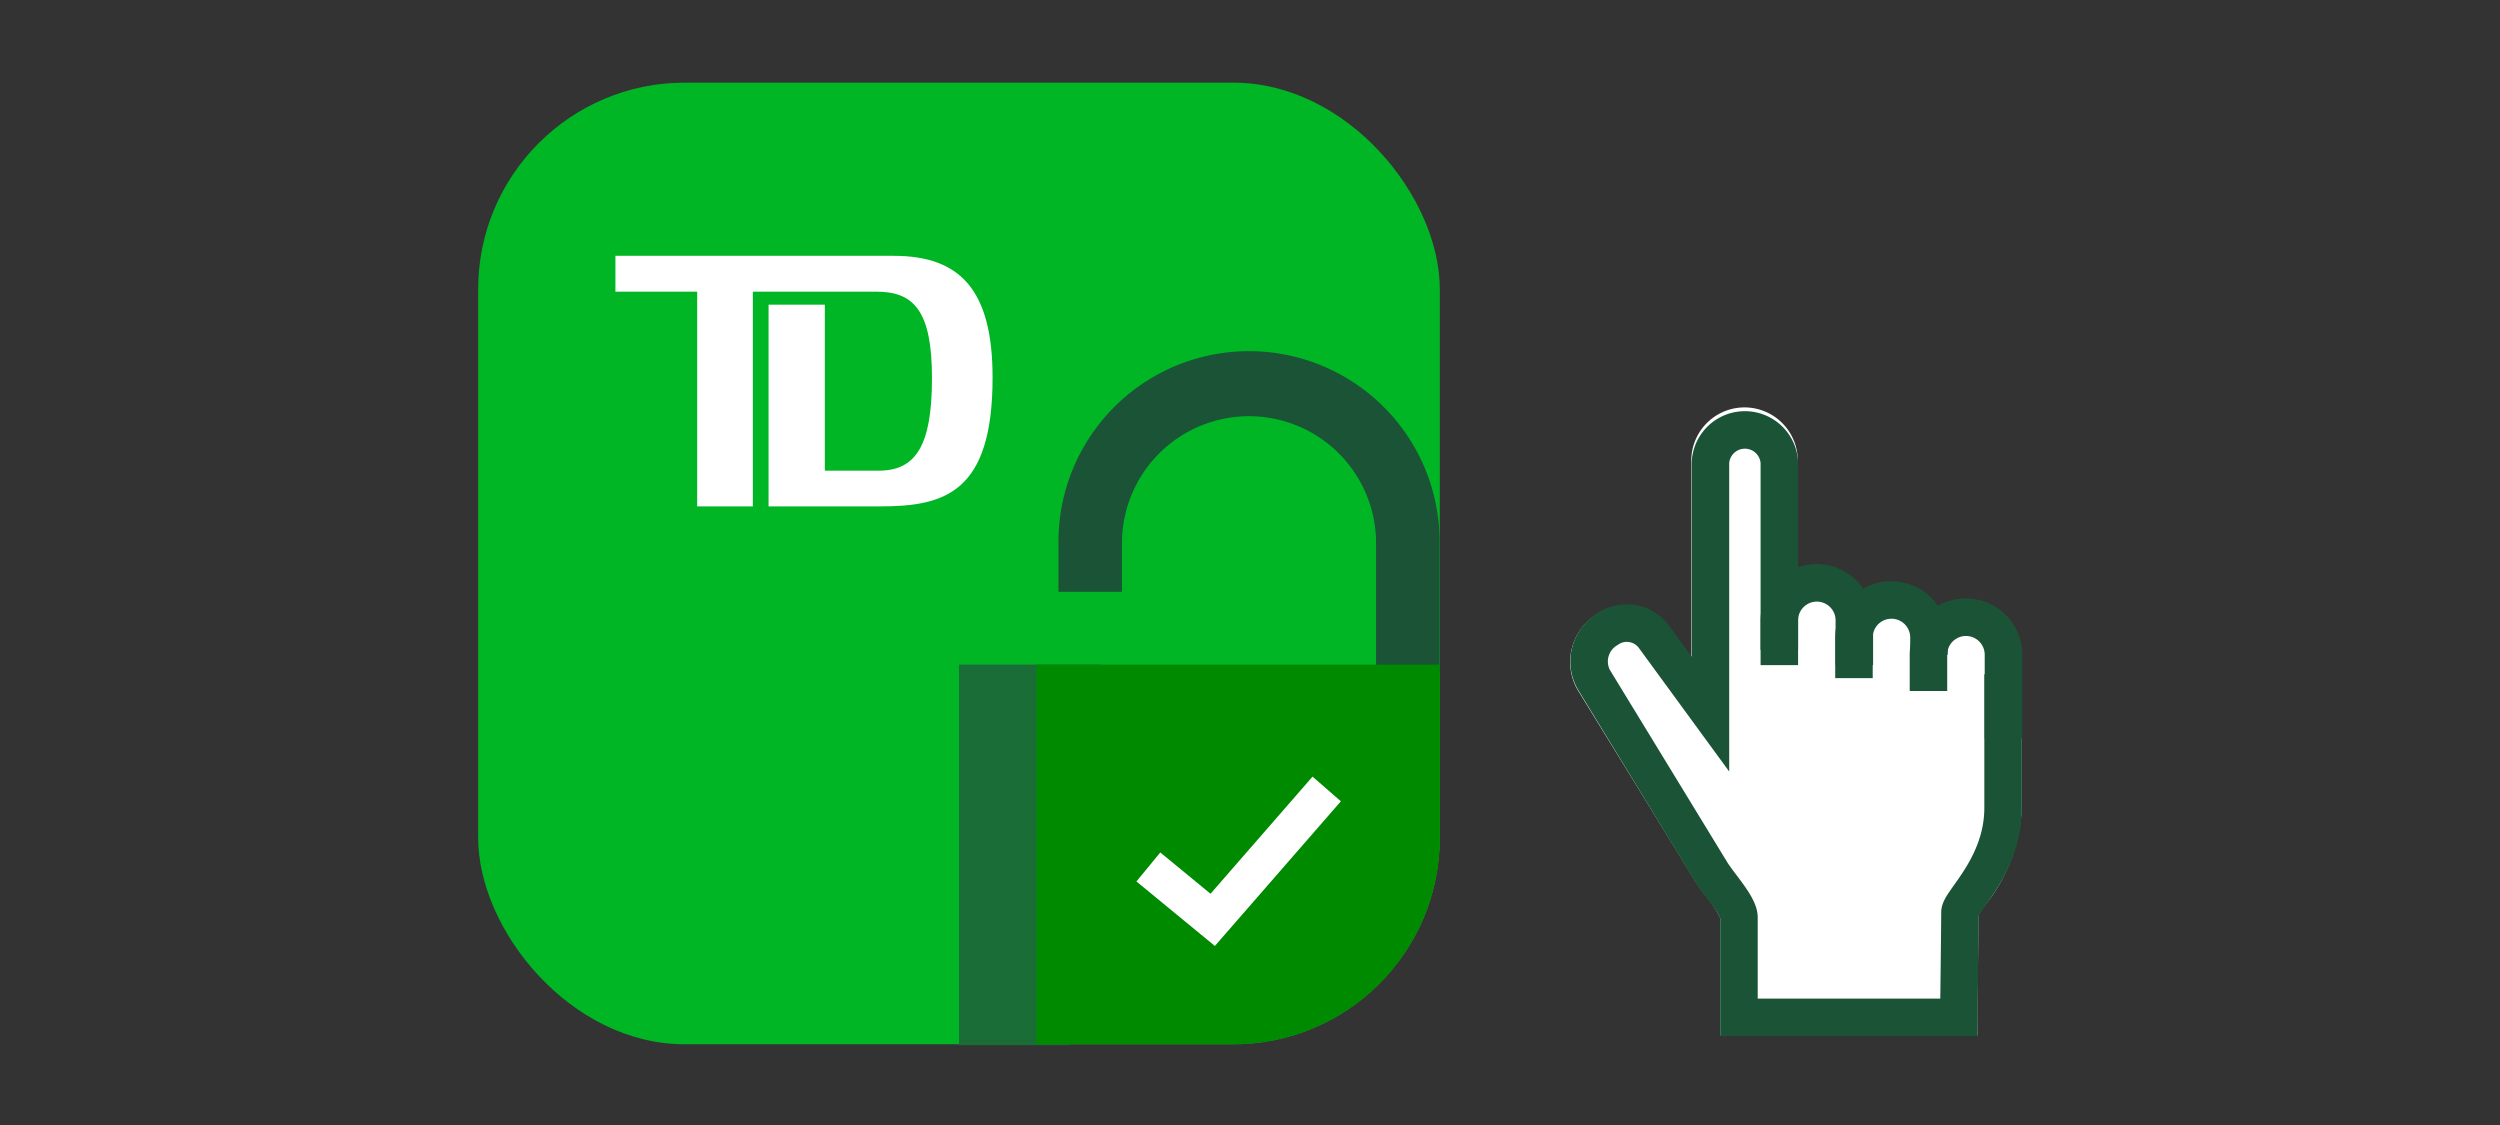
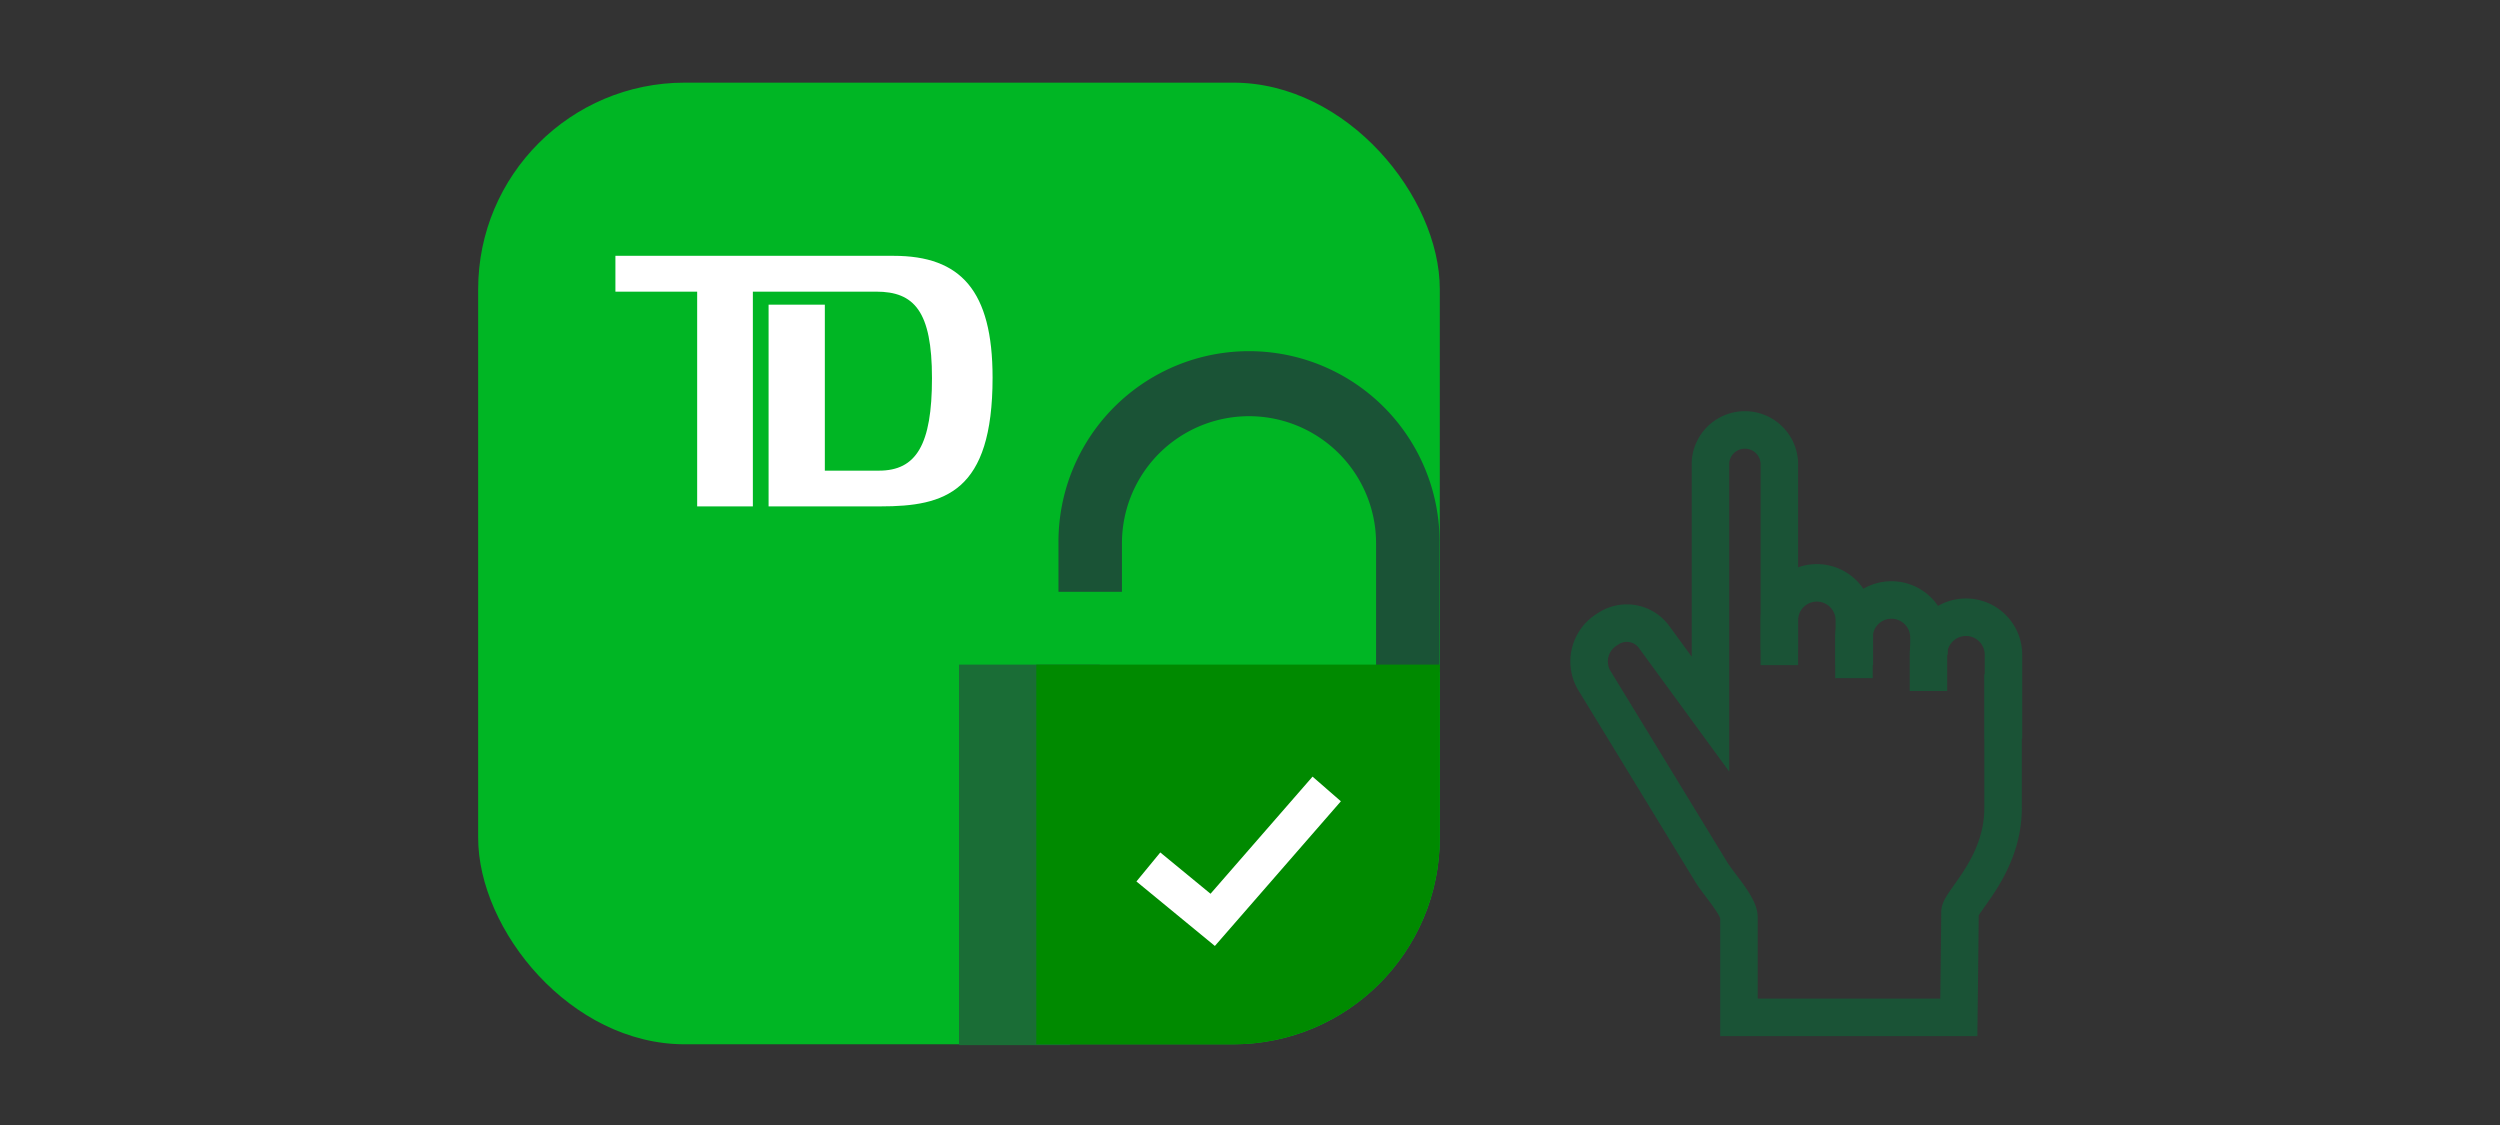
<svg xmlns="http://www.w3.org/2000/svg" id="LINE_ART_STROKE" data-name="LINE ART / STROKE" viewBox="0 0 200 90">
  <rect x="0" y="0" width="200" height="90" fill="#333333" stroke="none" />
-   <path d="M161.747,52.379v12.2a13.49,13.49,0,0,1-3,7.92c-.17.24-.37.52-.47.69,0,1.55-.09,8.17-.09,8.17v1.48h-20.57v-9.42a10.91,10.91,0,0,0-1.17-1.77c-.3-.39-.57-.76-.77-1.07l-9.51-15.46a4.48,4.48,0,0,1,1.62-6,4.18,4.18,0,0,1,5.75,1.08l1.77,2.43v-15.57a4.26,4.26,0,1,1,8.51-.413q.01.206,0,.413v8.4a4.33,4.33,0,0,1,1.49-.27,4.45,4.45,0,0,1,3.72,2,4.39,4.39,0,0,1,2.24-.63,4.51,4.51,0,0,1,3.73,2,4.45,4.45,0,0,1,6.72,3.86Z" style="fill: #fff" />
  <path d="M142.347,53.209v-3.58a3,3,0,1,1,6,0v3.58" style="fill: none;stroke: #1a5336;stroke-miterlimit: 10;stroke-width: 3px" />
  <path d="M148.317,54.249v-3.25a3,3,0,1,1,6,0v1.38" style="fill: none;stroke: #1a5336;stroke-miterlimit: 10;stroke-width: 3px" />
  <path d="M154.277,55.279v-2.9a3,3,0,0,1,6,0v6.72" style="fill: none;stroke: #1a5336;stroke-miterlimit: 10;stroke-width: 3px" />
  <path d="M142.347,51.989v-15a2.76,2.76,0,0,0-5.51,0v20.14l-4.51-6.17a2.7,2.7,0,0,0-3.73-.62,3,3,0,0,0-1.11,4l9.45,15.48c.63,1,2.18,2.67,2.18,3.57v8h17.59s.09-7.54.09-8.4,3.45-3.72,3.45-8.36v-10.69" style="fill: none;stroke: #1a5336;stroke-miterlimit: 10;stroke-width: 3px" />
  <g>
    <rect x="38.253" y="6.612" width="76.931" height="76.931" rx="16.528" style="fill: #00b624" />
    <path d="M115.165,53.769h-5.079V43.461a10.165,10.165,0,0,0-20.33,0v3.884H84.678V43.461a15.244,15.244,0,1,1,30.487,0V53.769Z" style="fill: #1a5336" />
    <polyline points="87.979 53.168 76.722 53.168 76.722 83.612 85.59 83.612 87.979 53.201" style="fill: #1a6d36" />
    <path d="M82.905,53.168v30.376H98.656a16.528,16.528,0,0,0,16.528-16.528V53.168Z" style="fill: #008a00" />
    <polygon points="97.19 75.677 90.914 70.517 92.823 68.196 96.842 71.5 105.004 62.13 107.27 64.103 97.19 75.677" style="fill: #fff" />
    <path d="M70.447,40.511H61.487v-16.14h4.5V37.652h4.328c2.988,0,4.243-2.07,4.243-7.4,0-5.361-1.426-6.92-4.459-6.92H60.229V40.511H55.773V23.332H49.233V20.466H71.488c5.368,0,7.918,2.778,7.918,9.743,0,9.177-3.807,10.302-8.959,10.302" style="fill: #fff" />
  </g>
</svg>